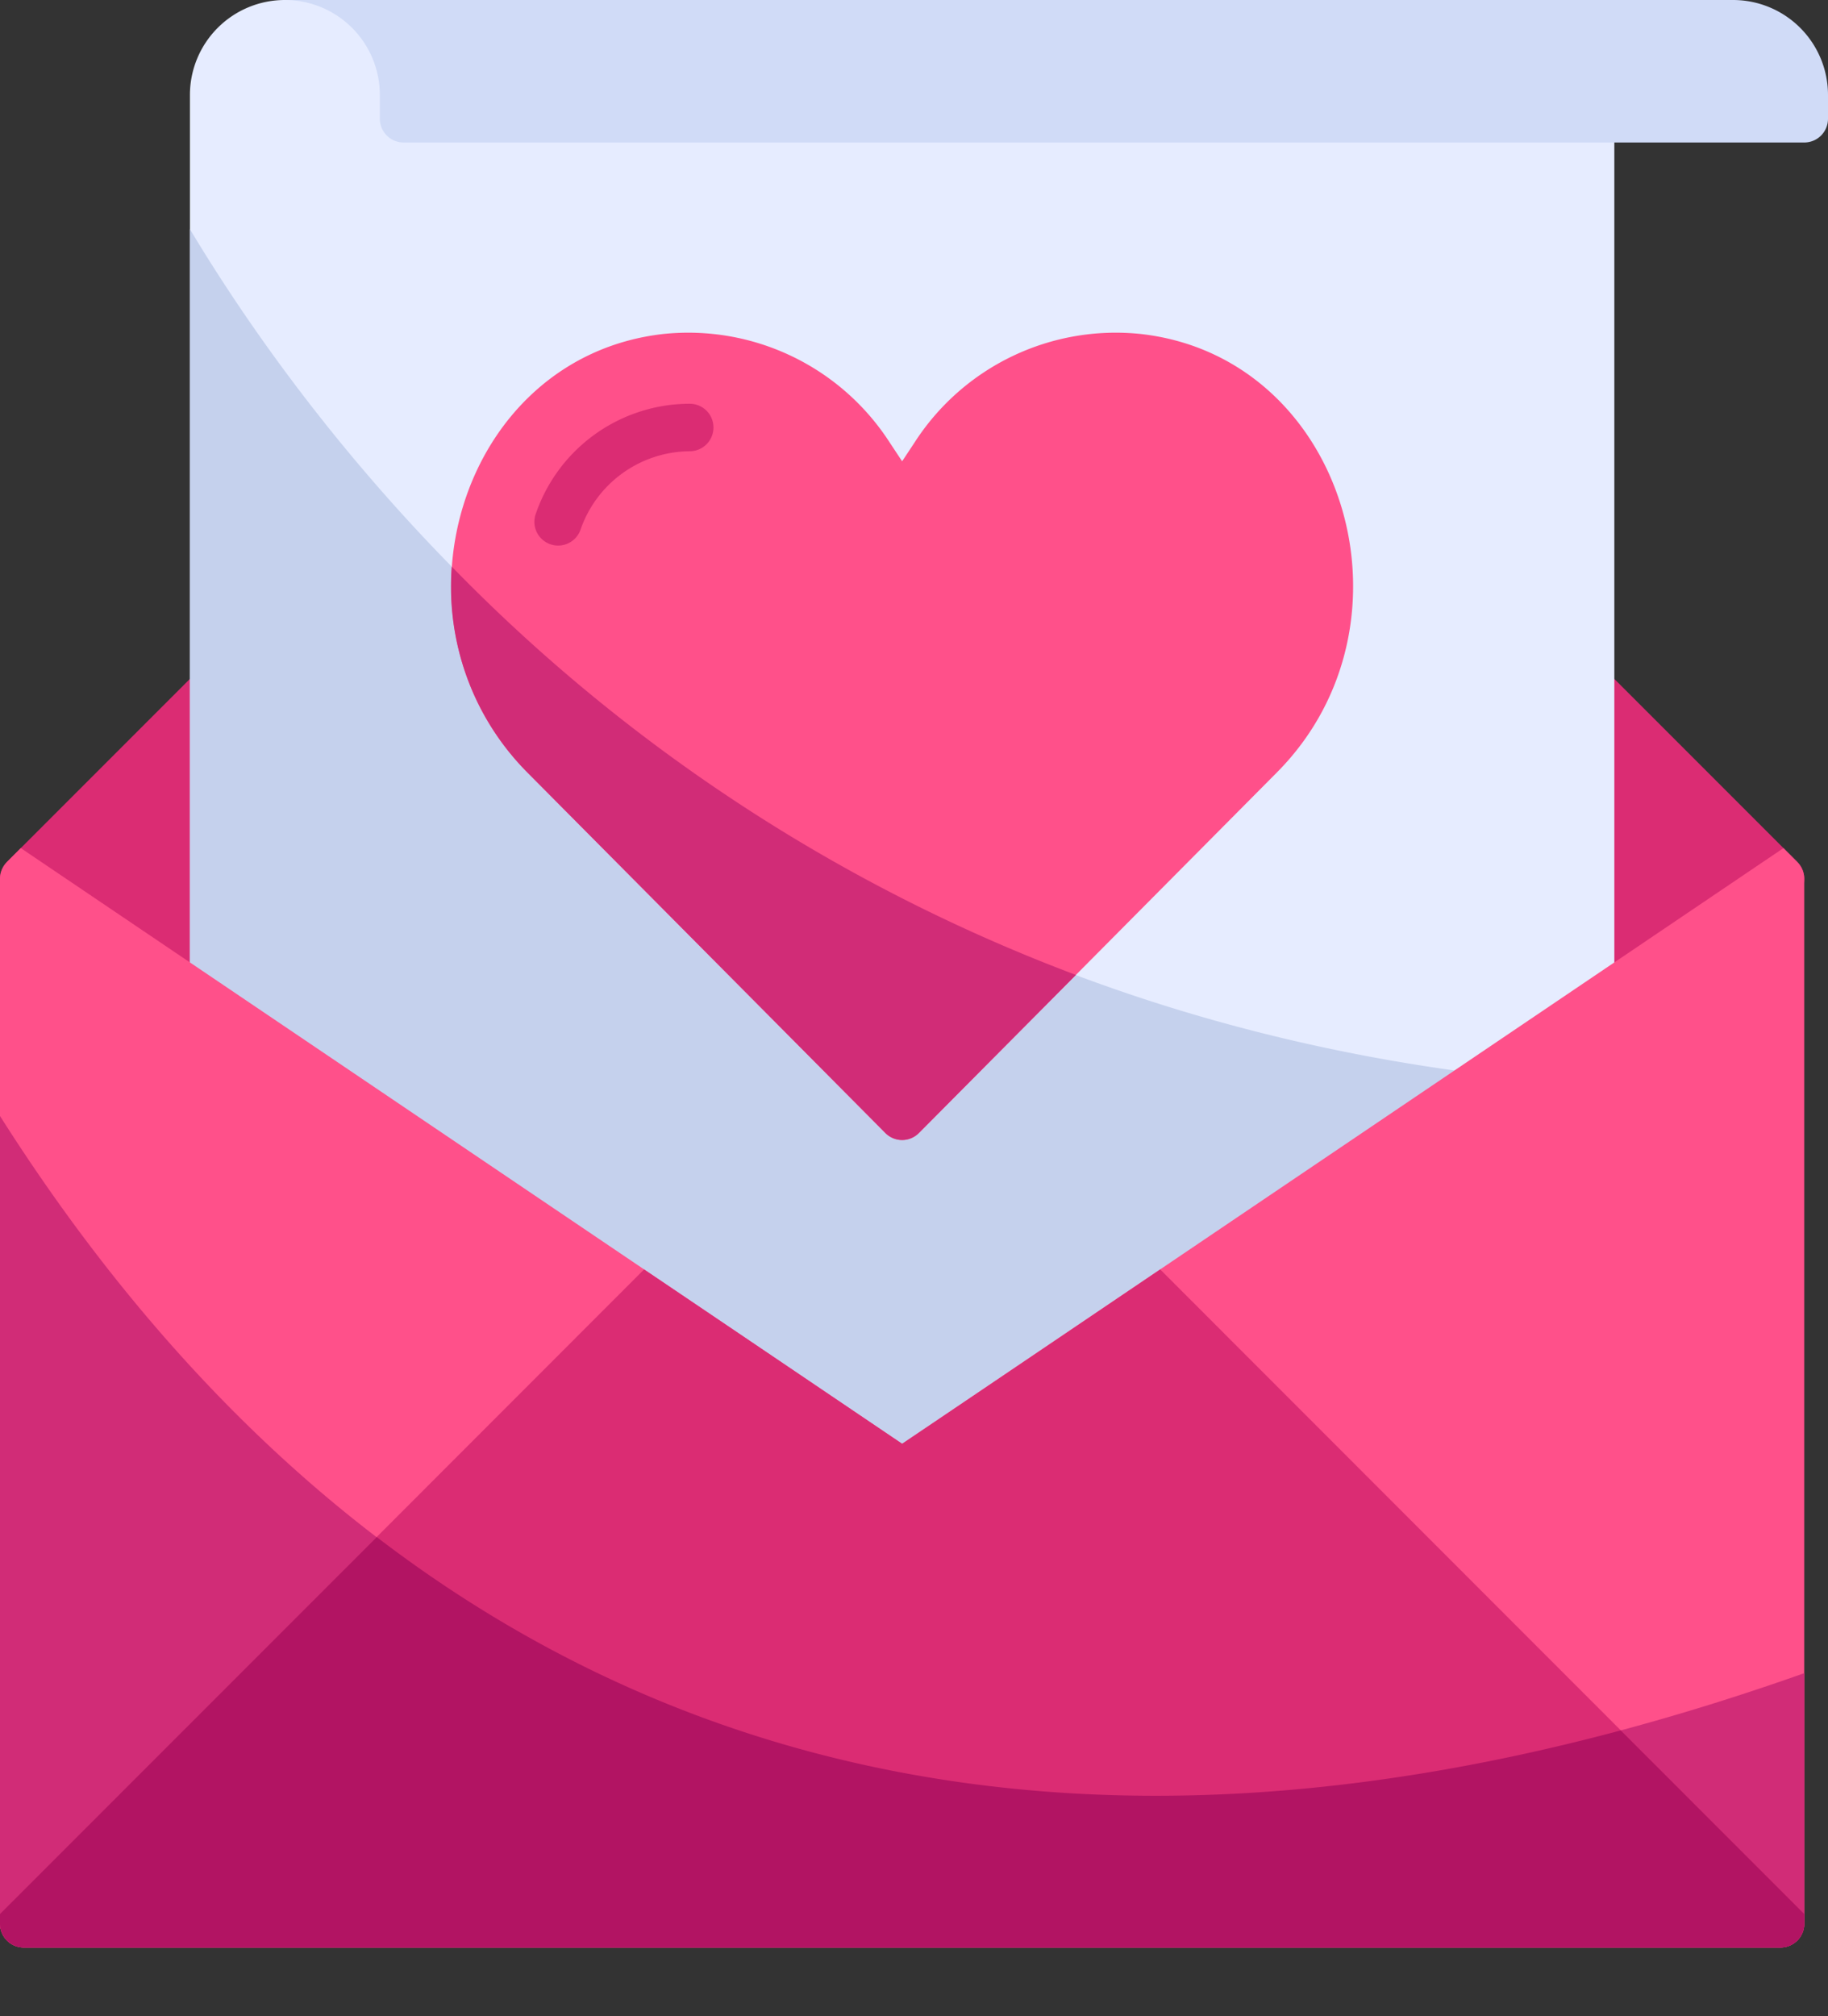
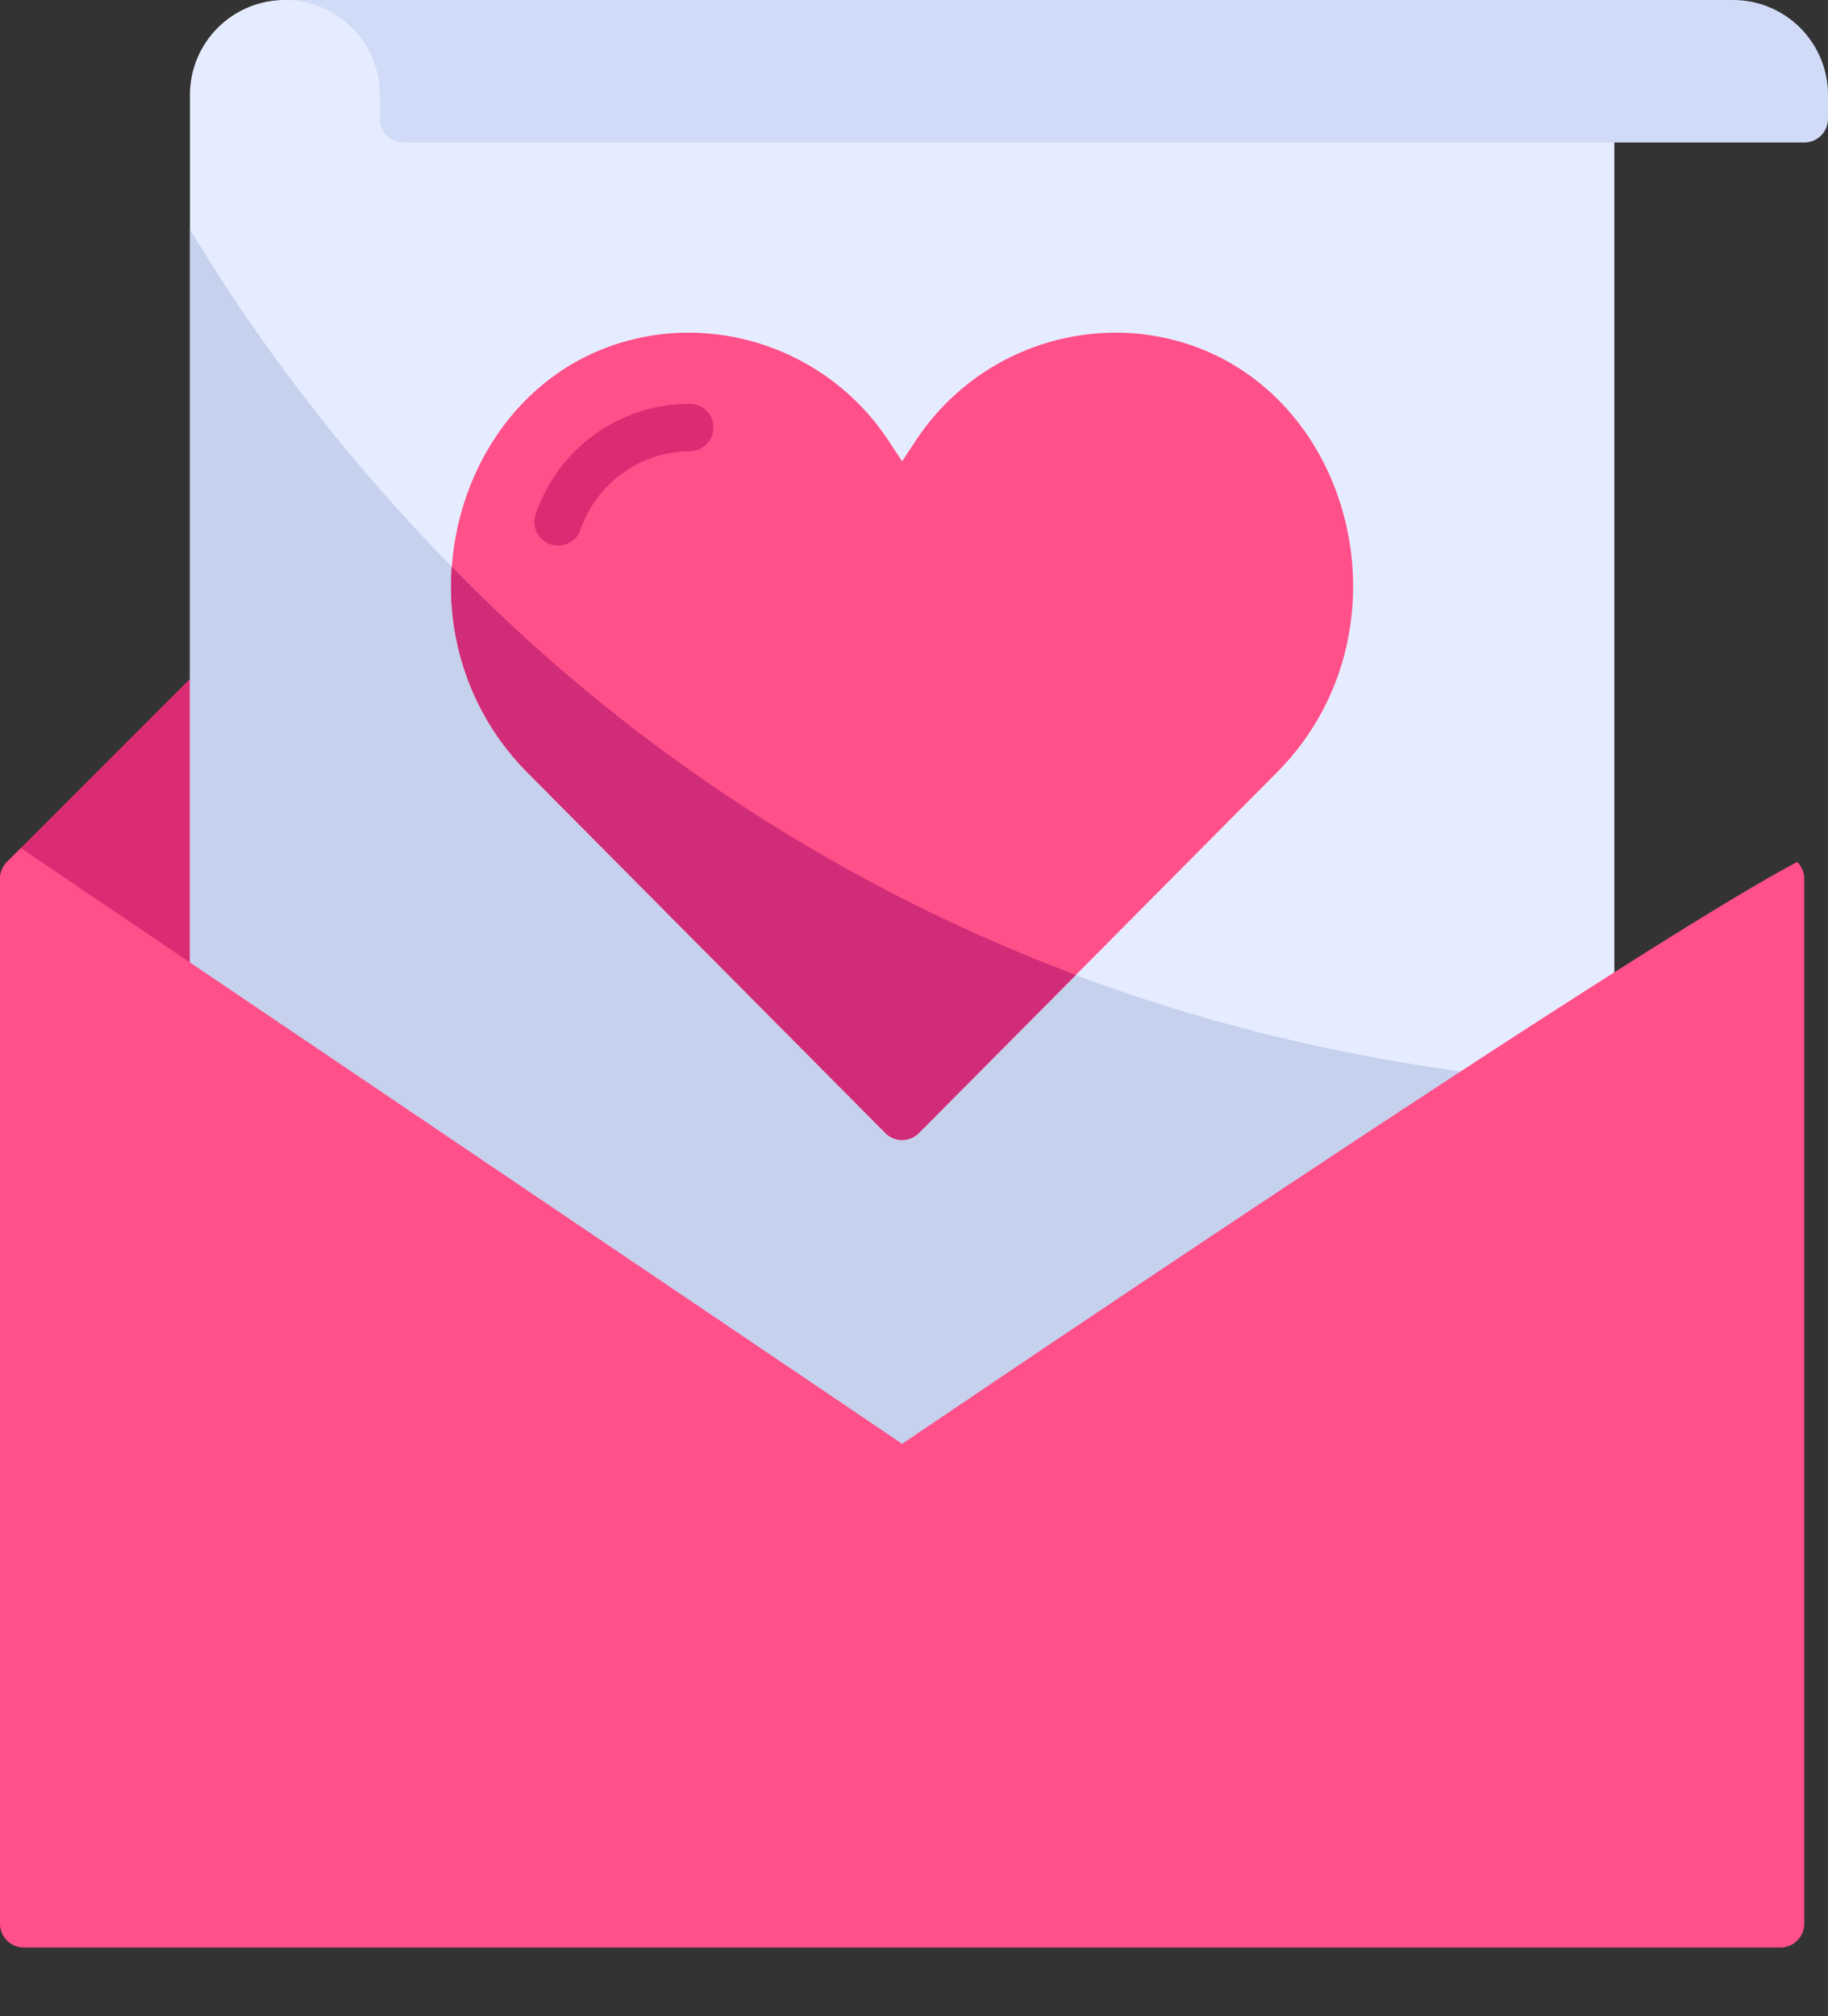
<svg xmlns="http://www.w3.org/2000/svg" height="84.9" preserveAspectRatio="xMidYMid meet" version="1.0" viewBox="5.0 3.0 77.0 84.9" width="77.0" zoomAndPan="magnify">
  <rect x="5.0" y="3.0" width="77.0" height="84.9" fill="#333333" stroke="none" />
  <g>
    <g id="change1_1">
-       <path d="M80.707,39.293l-8-8A1.0 1,0,0,0,71,32V45.41a1,1,0,0,0,1.561.828l8-5.41A1,1,0,0,0,80.707,39.293Z" fill="#db2c73" />
-     </g>
+       </g>
    <g id="change1_2">
      <path d="M14.383,31.076a1,1,0,0,0-1.09.217l-8,8a1,1,0,0,0,.146,1.535l8,5.41A1,1,0,0,0,15,45.41V32A.999.999,0,0,0,14.383,31.076Z" fill="#db2c73" />
    </g>
    <g id="change2_1">
      <path d="M17,3a4,4,0,0,0-4,4V75H73V3Z" fill="#e6ecff" />
    </g>
    <g id="change3_1">
      <path d="M73,48.73V75H18.18A59.462,59.462,0,0,1,13,70.48V12.65C19.56,23.58,37.56,46.72,73,48.73Z" fill="#c5d1ed" />
    </g>
    <g id="change2_2">
      <path d="M13,70.48A59.462,59.462,0,0,0,18.18,75H13Z" fill="#e6ecff" />
    </g>
    <g id="change4_1">
      <path d="M78,3H17a4,4,0,0,1,4,4V8a1,1,0,0,0,1,1H81a1,1,0,0,0,1-1V7A4,4,0,0,0,78,3Z" fill="#d0dbf7" />
    </g>
    <g id="change5_1">
-       <path d="M80.704,39.294,80.707,39.293l-.583-.583C74.324,42.628,48.547,60.045,43,63.793L5.876,38.71,5.293,39.293l.003.001A.998.998,0,0,0,5,40V84a1.0 1,0,0,0,1,1H80a1.0 1,0,0,0,1-1V40A.998.998,0,0,0,80.704,39.294Z" fill="#ff508a" />
+       <path d="M80.704,39.294,80.707,39.293C74.324,42.628,48.547,60.045,43,63.793L5.876,38.71,5.293,39.293l.003.001A.998.998,0,0,0,5,40V84a1.0 1,0,0,0,1,1H80a1.0 1,0,0,0,1-1V40A.998.998,0,0,0,80.704,39.294Z" fill="#ff508a" />
    </g>
    <g id="change5_2">
      <path d="M53.039,17.061a10.083,10.083,0,0,0-9.517,4.573L43,22.423l-.522-.789a10.102,10.102,0,0,0-9.517-4.574C24.326,18.021,20.981,29.246,27.209,35.519L42.29,50.705a1.001,1.001,0,0,0,1.42,0L58.791,35.519C65.019,29.246,61.675,18.021,53.039,17.061Z" fill="#ff508a" />
    </g>
    <g id="change1_3">
      <path d="M28.154,25.906a1,1,0,0,1-.579-1.29A6.866,6.866,0,0,1,34.053,20a1,1,0,0,1,0,2,4.904,4.904,0,0,0-4.608,3.326A1.0 1,0,0,1,28.154,25.906Z" fill="#db2c73" />
    </g>
    <g id="change6_1">
      <path d="M50.32,44.05,43.71,50.7a.99.99,0,0,1-1.42,0L27.21,35.52a11.097,11.097,0,0,1-3.18-8.66A72.165,72.165,0,0,0,50.32,44.05Z" fill="#d12c77" />
    </g>
    <g id="change6_2">
-       <path d="M81,73.45V84a1.003,1.003,0,0,1-1,1H6a1.003,1.003,0,0,1-1-1V49.99C17.32,69.41,40.21,87.9,81,73.45Z" fill="#d12c77" />
-     </g>
+       </g>
    <g id="change1_4">
-       <path d="M81,83.59V84a1.003,1.003,0,0,1-1,1H6a1.003,1.003,0,0,1-1-1v-.41L32.13,56.45c4.88,3.29,9,6.08,10.87,7.34,1.86-1.25,5.99-4.04,10.87-7.34Z" fill="#db2c73" />
-     </g>
+       </g>
    <g id="change7_1">
-       <path d="M81,83.59V84a1.003,1.003,0,0,1-1,1H6a1.003,1.003,0,0,1-1-1v-.41L20.87,67.72c12.16,9.3,29.08,14.38,52.4,8.14Z" fill="#b21463" />
-     </g>
+       </g>
  </g>
</svg>